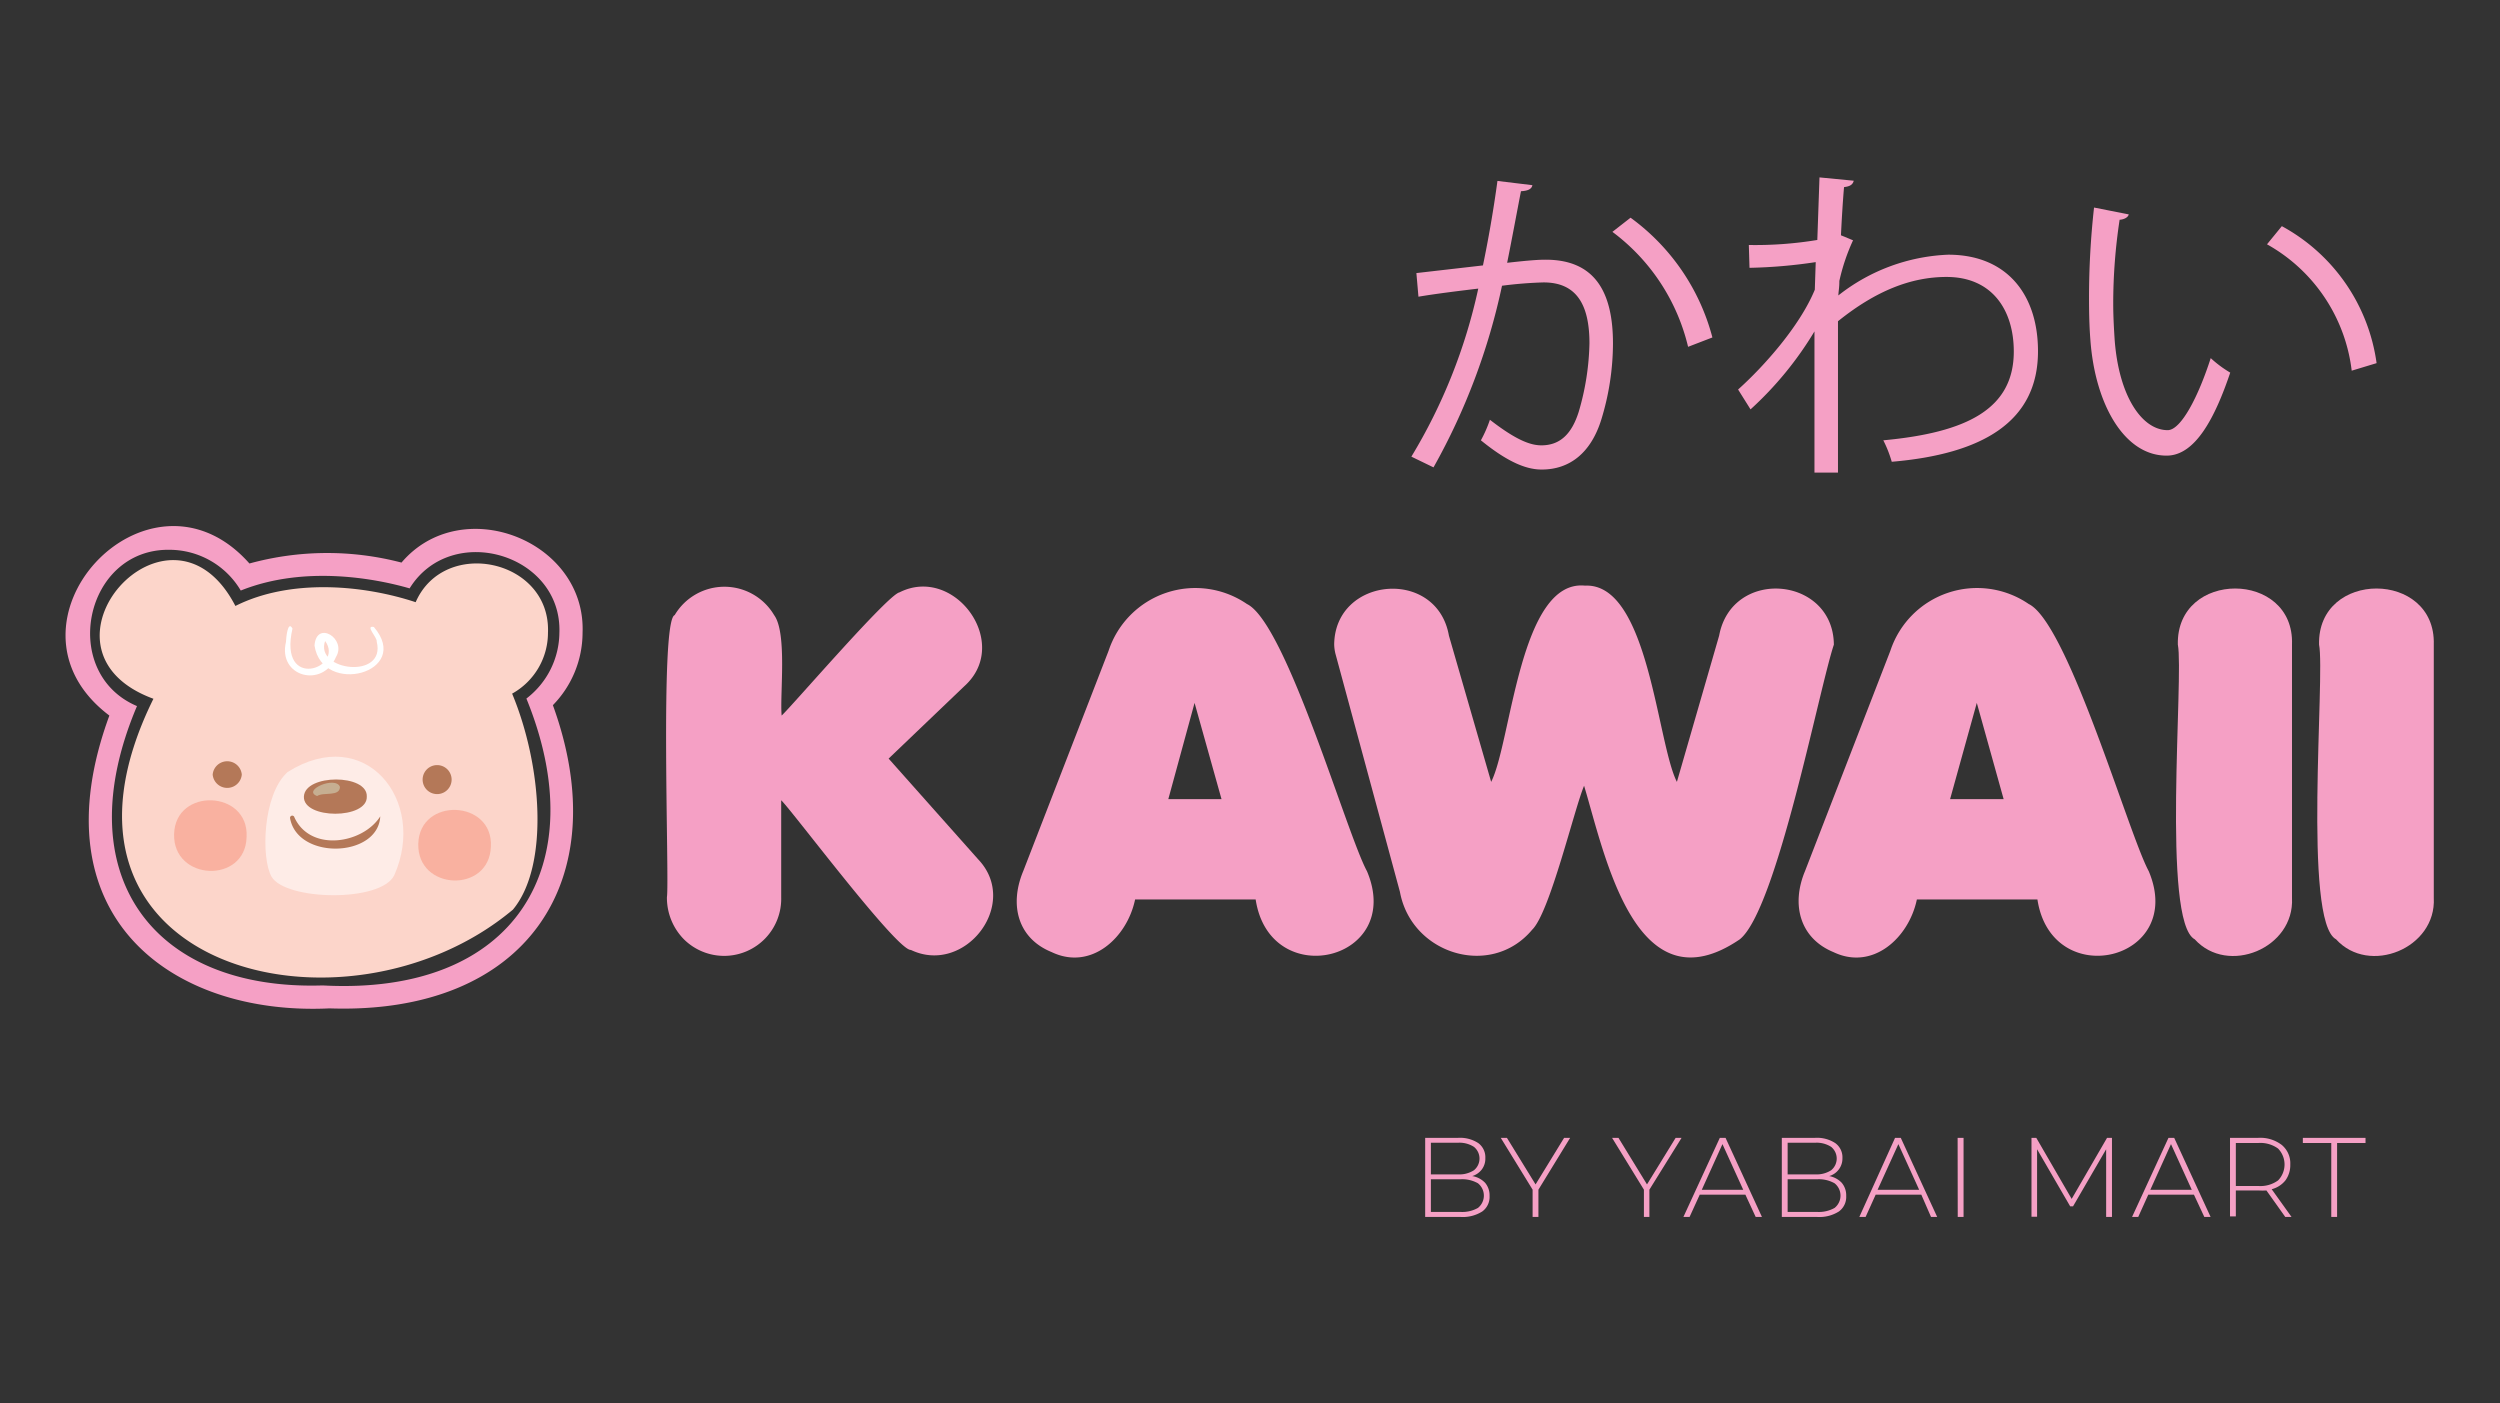
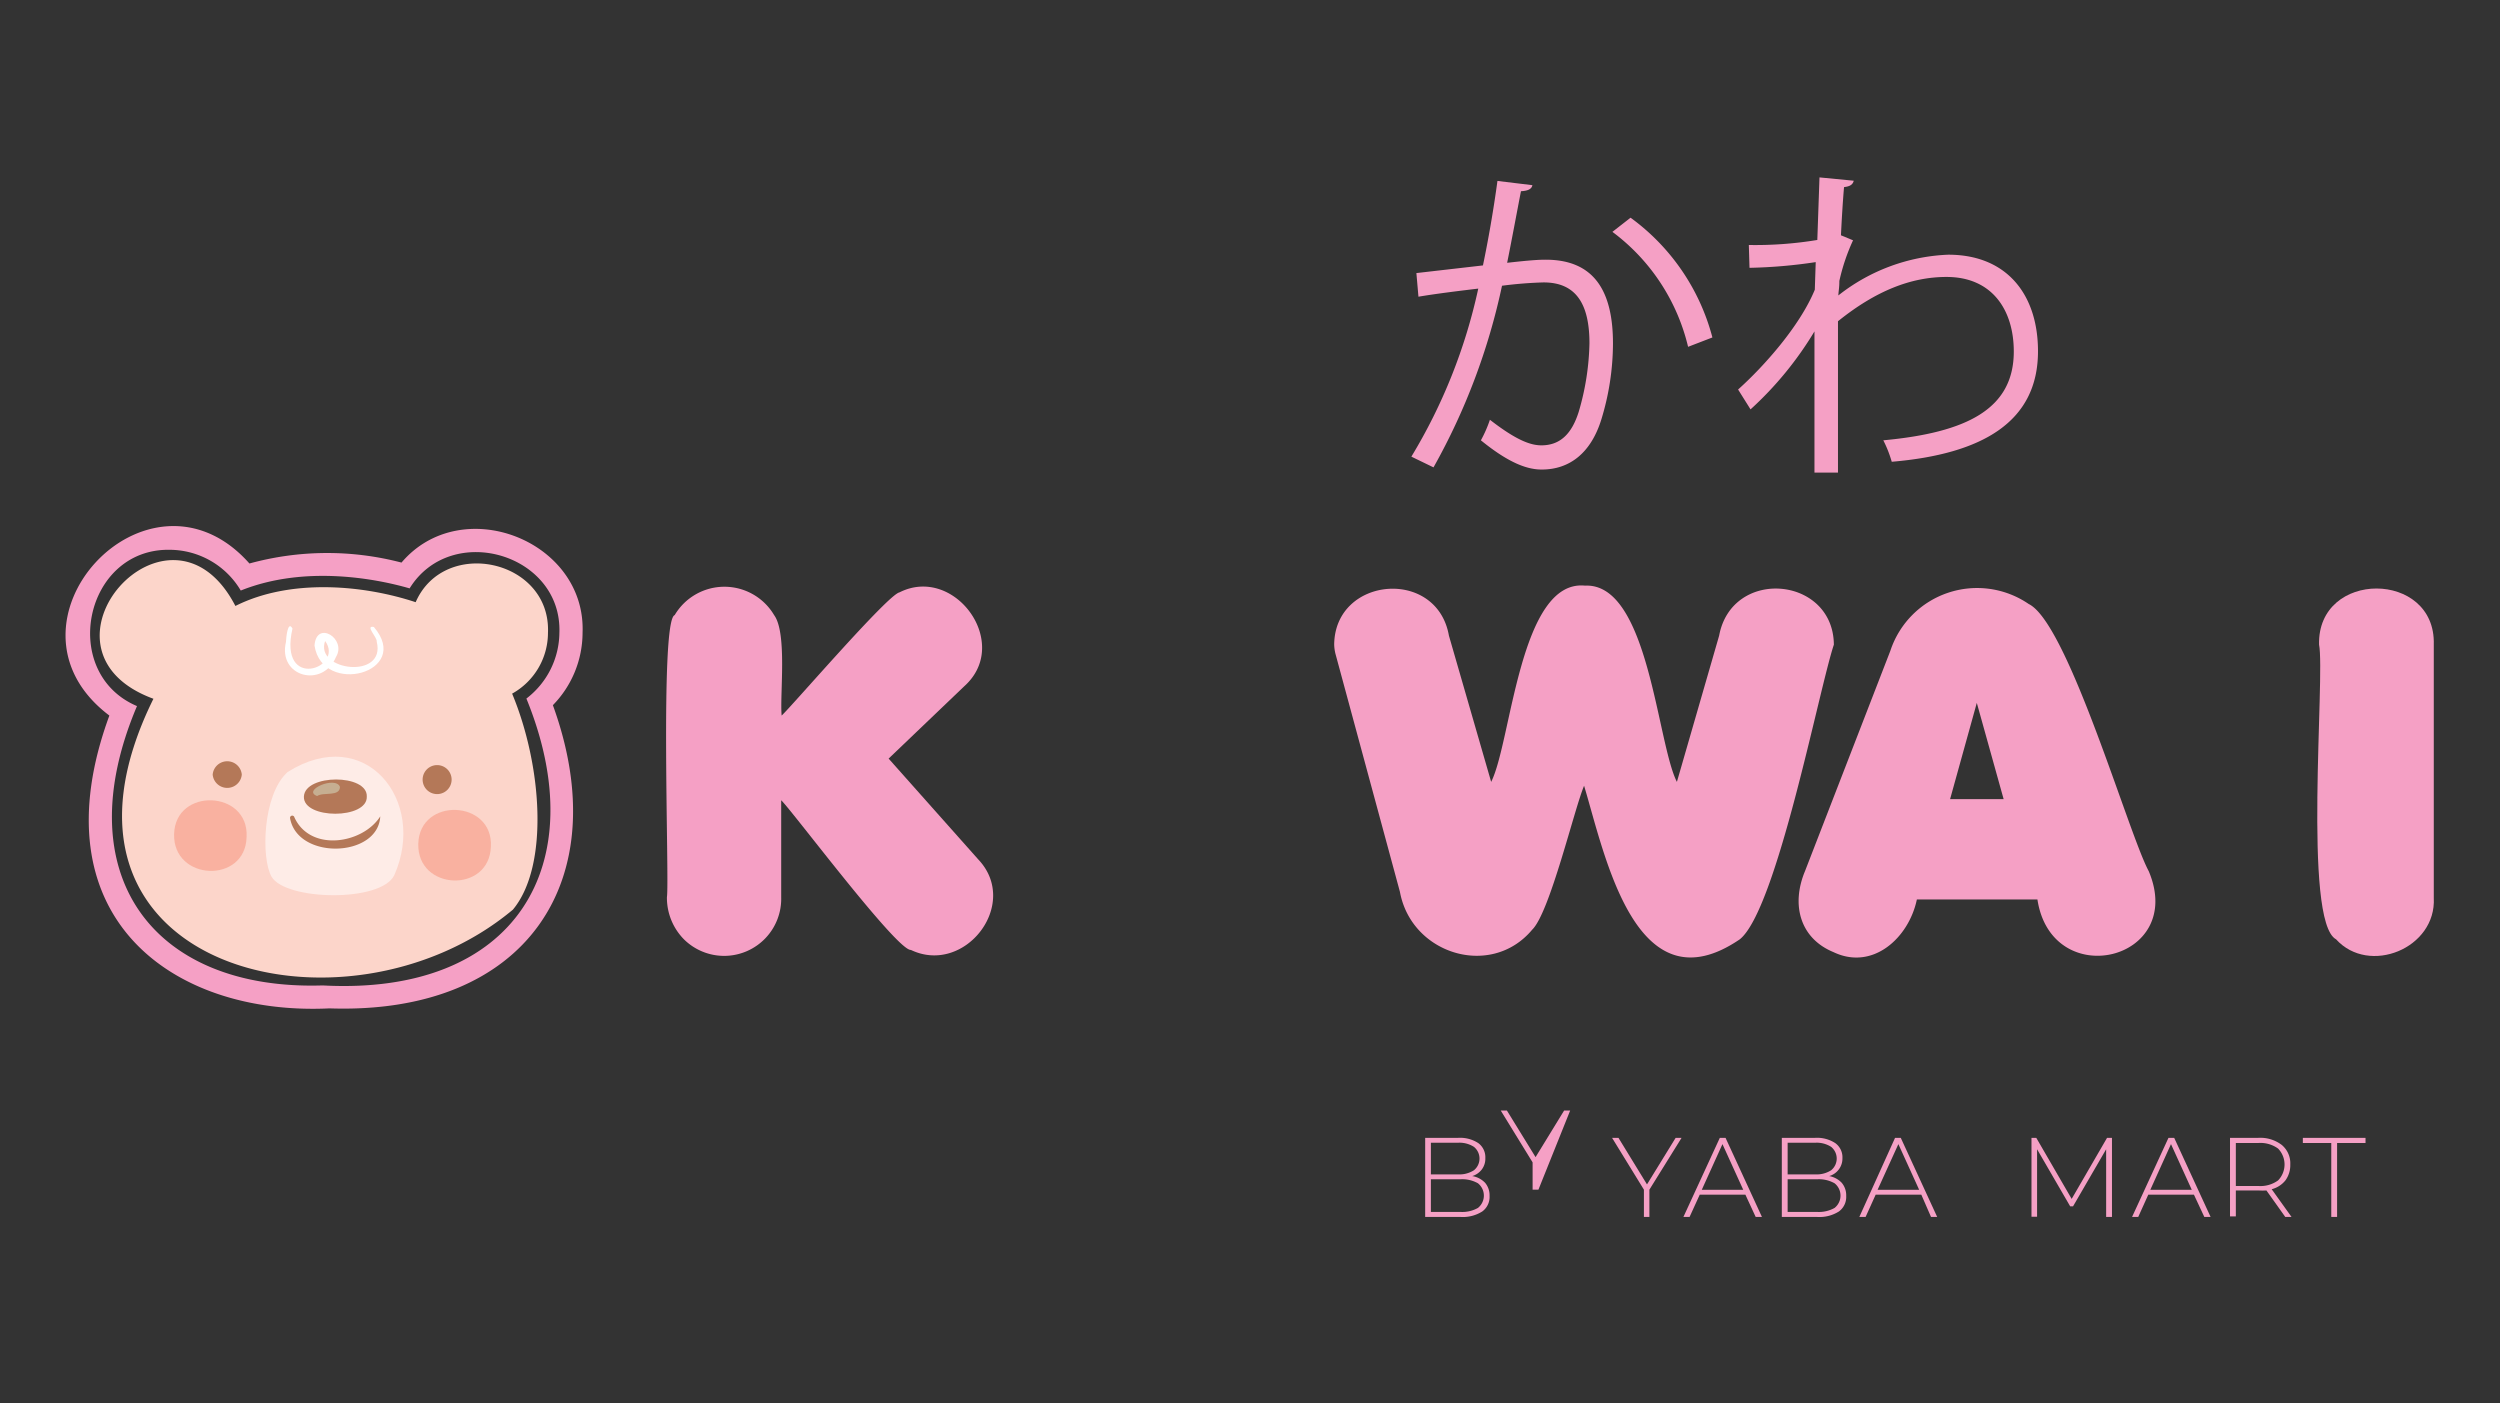
<svg xmlns="http://www.w3.org/2000/svg" viewBox="0 0 218.99 122.93">
  <rect x="0" y="0" width="218.99" height="122.93" fill="#333333" stroke="none" />
  <defs>
    <style>.cls-1{isolation:isolate;}.cls-2{fill:#f5a0c5;}.cls-3{fill:#fcd5ca;}.cls-4{fill:#b47858;}.cls-5{fill:#fff;}.cls-6{fill:#feece7;}.cls-7{fill:#f68f77;opacity:0.5;}.cls-8{fill:#cabc9f;mix-blend-mode:soft-light;opacity:0.8;}</style>
  </defs>
  <g class="cls-1">
    <g id="Layer_1" data-name="Layer 1">
      <path class="cls-2" d="M28.86,88.33C15,89,3.13,80.24,9.58,62.68-1.11,54.62,13,39.38,21.85,49.36a25.71,25.71,0,0,1,13.32-.08c5.26-6.19,16.19-1.93,15.86,6.16h0a9.09,9.09,0,0,1-2.6,6.33C54,77.1,46.13,88.92,28.86,88.33ZM14.91,48.16C7.38,48,5.15,58.94,12,61.85,5.75,76.59,13.36,86.79,28.27,86.32c16.91.91,23.79-10.55,17.84-25.13A7.33,7.33,0,0,0,49,55.43h0c.25-6.92-9.48-9.77-13.12-3.89-2.86-.83-9.16-2.07-14.79.19A7.27,7.27,0,0,0,14.91,48.16Z" />
      <path class="cls-3" d="M48,55.43C48.27,49,38.92,47,36.41,52.75c-4.63-1.53-11-2.08-15.79.33C14.88,42,1.72,56.9,13.44,61.21,1.75,84.87,30.22,92,44.93,79.68c3.2-3.85,2.54-12.67-.07-18.92A6.1,6.1,0,0,0,48,55.43Z" />
      <path class="cls-2" d="M130.09,103.61a1.7,1.7,0,0,1,.39,1.16,1.57,1.57,0,0,1-.64,1.35,3.18,3.18,0,0,1-1.91.48h-3.09V99.67h2.89a2.92,2.92,0,0,1,1.76.46,1.54,1.54,0,0,1,.62,1.31,1.57,1.57,0,0,1-.31,1,1.64,1.64,0,0,1-.84.58A2,2,0,0,1,130.09,103.61Zm-4.75-3.51v2.77h2.37a2.34,2.34,0,0,0,1.4-.36,1.32,1.32,0,0,0,0-2.05,2.34,2.34,0,0,0-1.4-.36Zm4.12,5.71a1.38,1.38,0,0,0,0-2.16,2.79,2.79,0,0,0-1.53-.35h-2.59v2.86h2.59A2.79,2.79,0,0,0,129.46,105.81Z" />
-       <path class="cls-2" d="M134.76,104.21v2.39h-.51v-2.39l-2.79-4.54H132l2.51,4.08,2.5-4.08h.53Z" />
+       <path class="cls-2" d="M134.76,104.21h-.51v-2.39l-2.79-4.54H132l2.51,4.08,2.5-4.08h.53Z" />
      <path class="cls-2" d="M144.48,104.21v2.39H144v-2.39l-2.79-4.54h.56l2.5,4.08,2.51-4.08h.52Z" />
      <path class="cls-2" d="M152.89,104.65h-4L148,106.6h-.54l3.19-6.93h.5l3.19,6.93h-.55Zm-.19-.43-1.82-4-1.81,4Z" />
      <path class="cls-2" d="M161.33,103.61a1.7,1.7,0,0,1,.39,1.16,1.57,1.57,0,0,1-.64,1.35,3.18,3.18,0,0,1-1.91.48h-3.09V99.67H159a2.92,2.92,0,0,1,1.76.46,1.53,1.53,0,0,1,.63,1.31,1.58,1.58,0,0,1-.32,1,1.6,1.6,0,0,1-.84.58A2,2,0,0,1,161.33,103.61Zm-4.74-3.51v2.77H159a2.34,2.34,0,0,0,1.4-.36,1.32,1.32,0,0,0,0-2.05,2.34,2.34,0,0,0-1.4-.36Zm4.11,5.71a1.38,1.38,0,0,0,0-2.16,2.79,2.79,0,0,0-1.53-.35h-2.58v2.86h2.58A2.79,2.79,0,0,0,160.7,105.81Z" />
      <path class="cls-2" d="M168.3,104.65h-4l-.88,1.95h-.55L166,99.67h.5l3.19,6.93h-.54Zm-.19-.43-1.82-4-1.82,4Z" />
-       <path class="cls-2" d="M171.48,99.67H172v6.93h-.51Z" />
      <path class="cls-2" d="M184.49,106.6v-5.93l-2.9,5h-.25l-2.9-5v5.91h-.49V99.67h.42l3.1,5.35,3.1-5.35H185v6.93Z" />
      <path class="cls-2" d="M192.18,104.65h-4l-.88,1.95h-.54l3.19-6.93h.5l3.19,6.93h-.55Zm-.19-.43-1.82-4-1.81,4Z" />
      <path class="cls-2" d="M200.18,106.6l-1.65-2.32a5.74,5.74,0,0,1-.68,0h-2v2.27h-.51V99.67h2.48a3.1,3.1,0,0,1,2.05.62,2.09,2.09,0,0,1,.75,1.71,2.27,2.27,0,0,1-.42,1.39,2.25,2.25,0,0,1-1.21.78l1.74,2.43Zm-2.33-2.71a2.63,2.63,0,0,0,1.7-.49,2,2,0,0,0,0-2.79,2.63,2.63,0,0,0-1.7-.49h-2v3.77Z" />
      <path class="cls-2" d="M204.21,100.12h-2.49v-.45h5.49v.45h-2.49v6.48h-.51Z" />
      <path class="cls-2" d="M59.91,82.28a5.18,5.18,0,0,1-1.49-3.7c.23-1.42-.64-24.25.68-24.7a5.06,5.06,0,0,1,8.71,0c1.16,1.57.49,7,.66,8.8.93-.86,9.31-10.61,10.32-10.79,4.73-2.39,9.67,4.21,5.91,8l-6.86,6.56,7.86,8.84c3.69,3.91-1.2,10.18-5.91,7.92-1.21.1-10.43-12.24-11.36-13.11v8.5A5,5,0,0,1,59.91,82.28Z" />
-       <path class="cls-2" d="M92.12,83.4c-3-1.22-3.71-4.17-2.49-7.09L97.11,57a8,8,0,0,1,12.12-4.09c3.44,1.67,8.75,20.18,10.51,23.4,3.31,7.85-8.5,10.66-9.75,2.48H99.43C98.73,82.15,95.57,85.05,92.12,83.4ZM102.34,70H107l-2.36-8.43Z" />
      <path class="cls-2" d="M122.63,78.13,117,57.34a3.58,3.58,0,0,1-.13-.92c.1-5.93,9-6.71,10.05-.74l3.7,12.81c1.77-3.48,2.5-17.76,8.22-17.19,5.57-.27,6.3,13.76,8.05,17.19l3.7-12.81c1.12-6,10-5.21,10.05.79-1.31,3.92-5,23.21-8.24,25.81-9.14,6.23-11.82-7.43-13.64-13.45-.85,2-3,11.1-4.54,12.6C130.63,85.74,123.64,83.6,122.63,78.13Z" />
      <path class="cls-2" d="M160.6,83.4c-2.95-1.22-3.71-4.17-2.49-7.09L165.59,57a8,8,0,0,1,12.12-4.09c3.44,1.67,8.76,20.18,10.51,23.4,3.31,7.85-8.5,10.66-9.75,2.48H167.91C167.21,82.15,164.05,85.05,160.6,83.4ZM170.82,70h4.69l-2.35-8.43Z" />
-       <path class="cls-2" d="M192.25,82.28c-2.92-1.55-.94-23.11-1.48-25.82-.15-6.56,10.23-6.53,10,0v22.2C201,83.07,195.14,85.47,192.25,82.28Z" />
      <path class="cls-2" d="M204.63,82.28c-2.93-1.55-.94-23.11-1.49-25.82-.15-6.56,10.24-6.53,10.05,0v22.2C213.42,83.07,207.52,85.47,204.63,82.28Z" />
      <path class="cls-2" d="M134.23,16.22c-.06.35-.41.5-1,.53-.32,1.65-.85,4.5-1.21,6.27,1.33-.15,2.54-.27,3.27-.27,4.48-.05,6,2.92,6,7.34a22.84,22.84,0,0,1-1,6.59c-.91,3-2.8,4.45-5.24,4.45-1.21,0-2.8-.5-5.33-2.56a10.88,10.88,0,0,0,.79-1.8c2.36,1.83,3.59,2.24,4.51,2.24,1.68,0,2.68-1.06,3.27-2.94a22.61,22.61,0,0,0,.94-6c0-3.36-1.12-5.36-4.07-5.33a35.57,35.57,0,0,0-3.59.29,56.44,56.44,0,0,1-6,15.91L123.63,40a48,48,0,0,0,5.86-14.72c-1.5.18-3.65.44-5.24.71l-.18-2.07,5.83-.67c.45-2.15.92-4.8,1.27-7.4Zm13.64,14.16a17.63,17.63,0,0,0-6.63-10.07l1.59-1.24A18.9,18.9,0,0,1,150,29.56Z" />
      <path class="cls-2" d="M159.38,15.54l3,.29c-.09.36-.35.5-.85.56-.12,1.39-.21,3-.27,4.22l1.06.44a17.46,17.46,0,0,0-1.2,3.56c0,.59-.06.8-.09,1.27a16.59,16.59,0,0,1,9.63-3.57c5.15,0,7.86,3.51,7.86,8.46,0,6.18-4.86,9-12.81,9.68a10.49,10.49,0,0,0-.74-1.88c7.31-.68,11.43-2.74,11.43-7.78,0-3.59-1.86-6.53-5.89-6.53-3.09,0-6.18,1.2-9.51,3.88,0,4.24,0,9.34,0,13.26h-2.06c0-1.77,0-10.43,0-12.37a30.36,30.36,0,0,1-5.6,6.83l-1.09-1.74c2.33-2.09,5.42-5.59,6.72-8.74l.08-2.42a44.08,44.08,0,0,1-5.8.5l-.06-2a33.19,33.19,0,0,0,6-.44Z" />
-       <path class="cls-2" d="M186.47,18.78c-.06.26-.39.44-.8.47a48.89,48.89,0,0,0-.56,7.33c0,1.09.06,2.15.12,3.1.35,5,2.39,8,4.65,8,1.18,0,2.71-3,3.77-6.31a10,10,0,0,0,1.71,1.27c-1.35,4-3.06,7.22-5.51,7.27-3.74.06-6.33-4.47-6.74-10.13-.09-1.12-.12-2.35-.12-3.68a71.26,71.26,0,0,1,.44-7.92ZM206,32.47a14.67,14.67,0,0,0-7.42-11.07l1.3-1.59a16.16,16.16,0,0,1,8.3,12Z" />
      <path class="cls-4" d="M21.18,67.85a1.28,1.28,0,0,0-2.55,0A1.28,1.28,0,0,0,21.18,67.85Z" />
      <path class="cls-4" d="M39.56,68.29a1.27,1.27,0,0,0-2.54,0A1.27,1.27,0,0,0,39.56,68.29Z" />
      <path class="cls-5" d="M25.62,55.06c-1.27,5.54,4.59,3.45,2.86,1.09-.95,2.62,5.36,3.41,4.52.06.06-.39-1.07-1.45-.25-1.29,3.4,4-4.51,6.11-5.2,1.63.16-2.28,2.86-.59,1.88,1-1.16,2.76-5.11,1.75-4.38-1.32C25.06,55.93,25.2,54.28,25.62,55.06Z" />
      <path class="cls-6" d="M25.19,67.63c-2.21,2-2.32,7.6-1.4,9.17,1.23,2.09,9.59,2.27,10.75-.14C37.43,70.13,32,63.33,25.19,67.63Z" />
      <path class="cls-4" d="M32.13,69.78c.07,2-5.59,2-5.51,0S32.22,67.78,32.13,69.78Z" />
      <path class="cls-4" d="M25.79,71.6c1.41,3.07,6,2.31,7.52-.09-.18,3.62-7.23,3.85-7.9.17A.19.19,0,0,1,25.79,71.6Z" />
      <path class="cls-7" d="M21.6,73.32c.22-4.12-6.25-4.37-6.35-.25S21.5,77.44,21.6,73.32Z" />
      <path class="cls-7" d="M43,74.16c.22-4.11-6.25-4.37-6.36-.25S42.86,78.28,43,74.16Z" />
      <path class="cls-8" d="M29.78,68.93c-.37-1-3.36.3-2,.8C28.33,69.35,29.76,69.82,29.78,68.93Z" />
    </g>
  </g>
</svg>